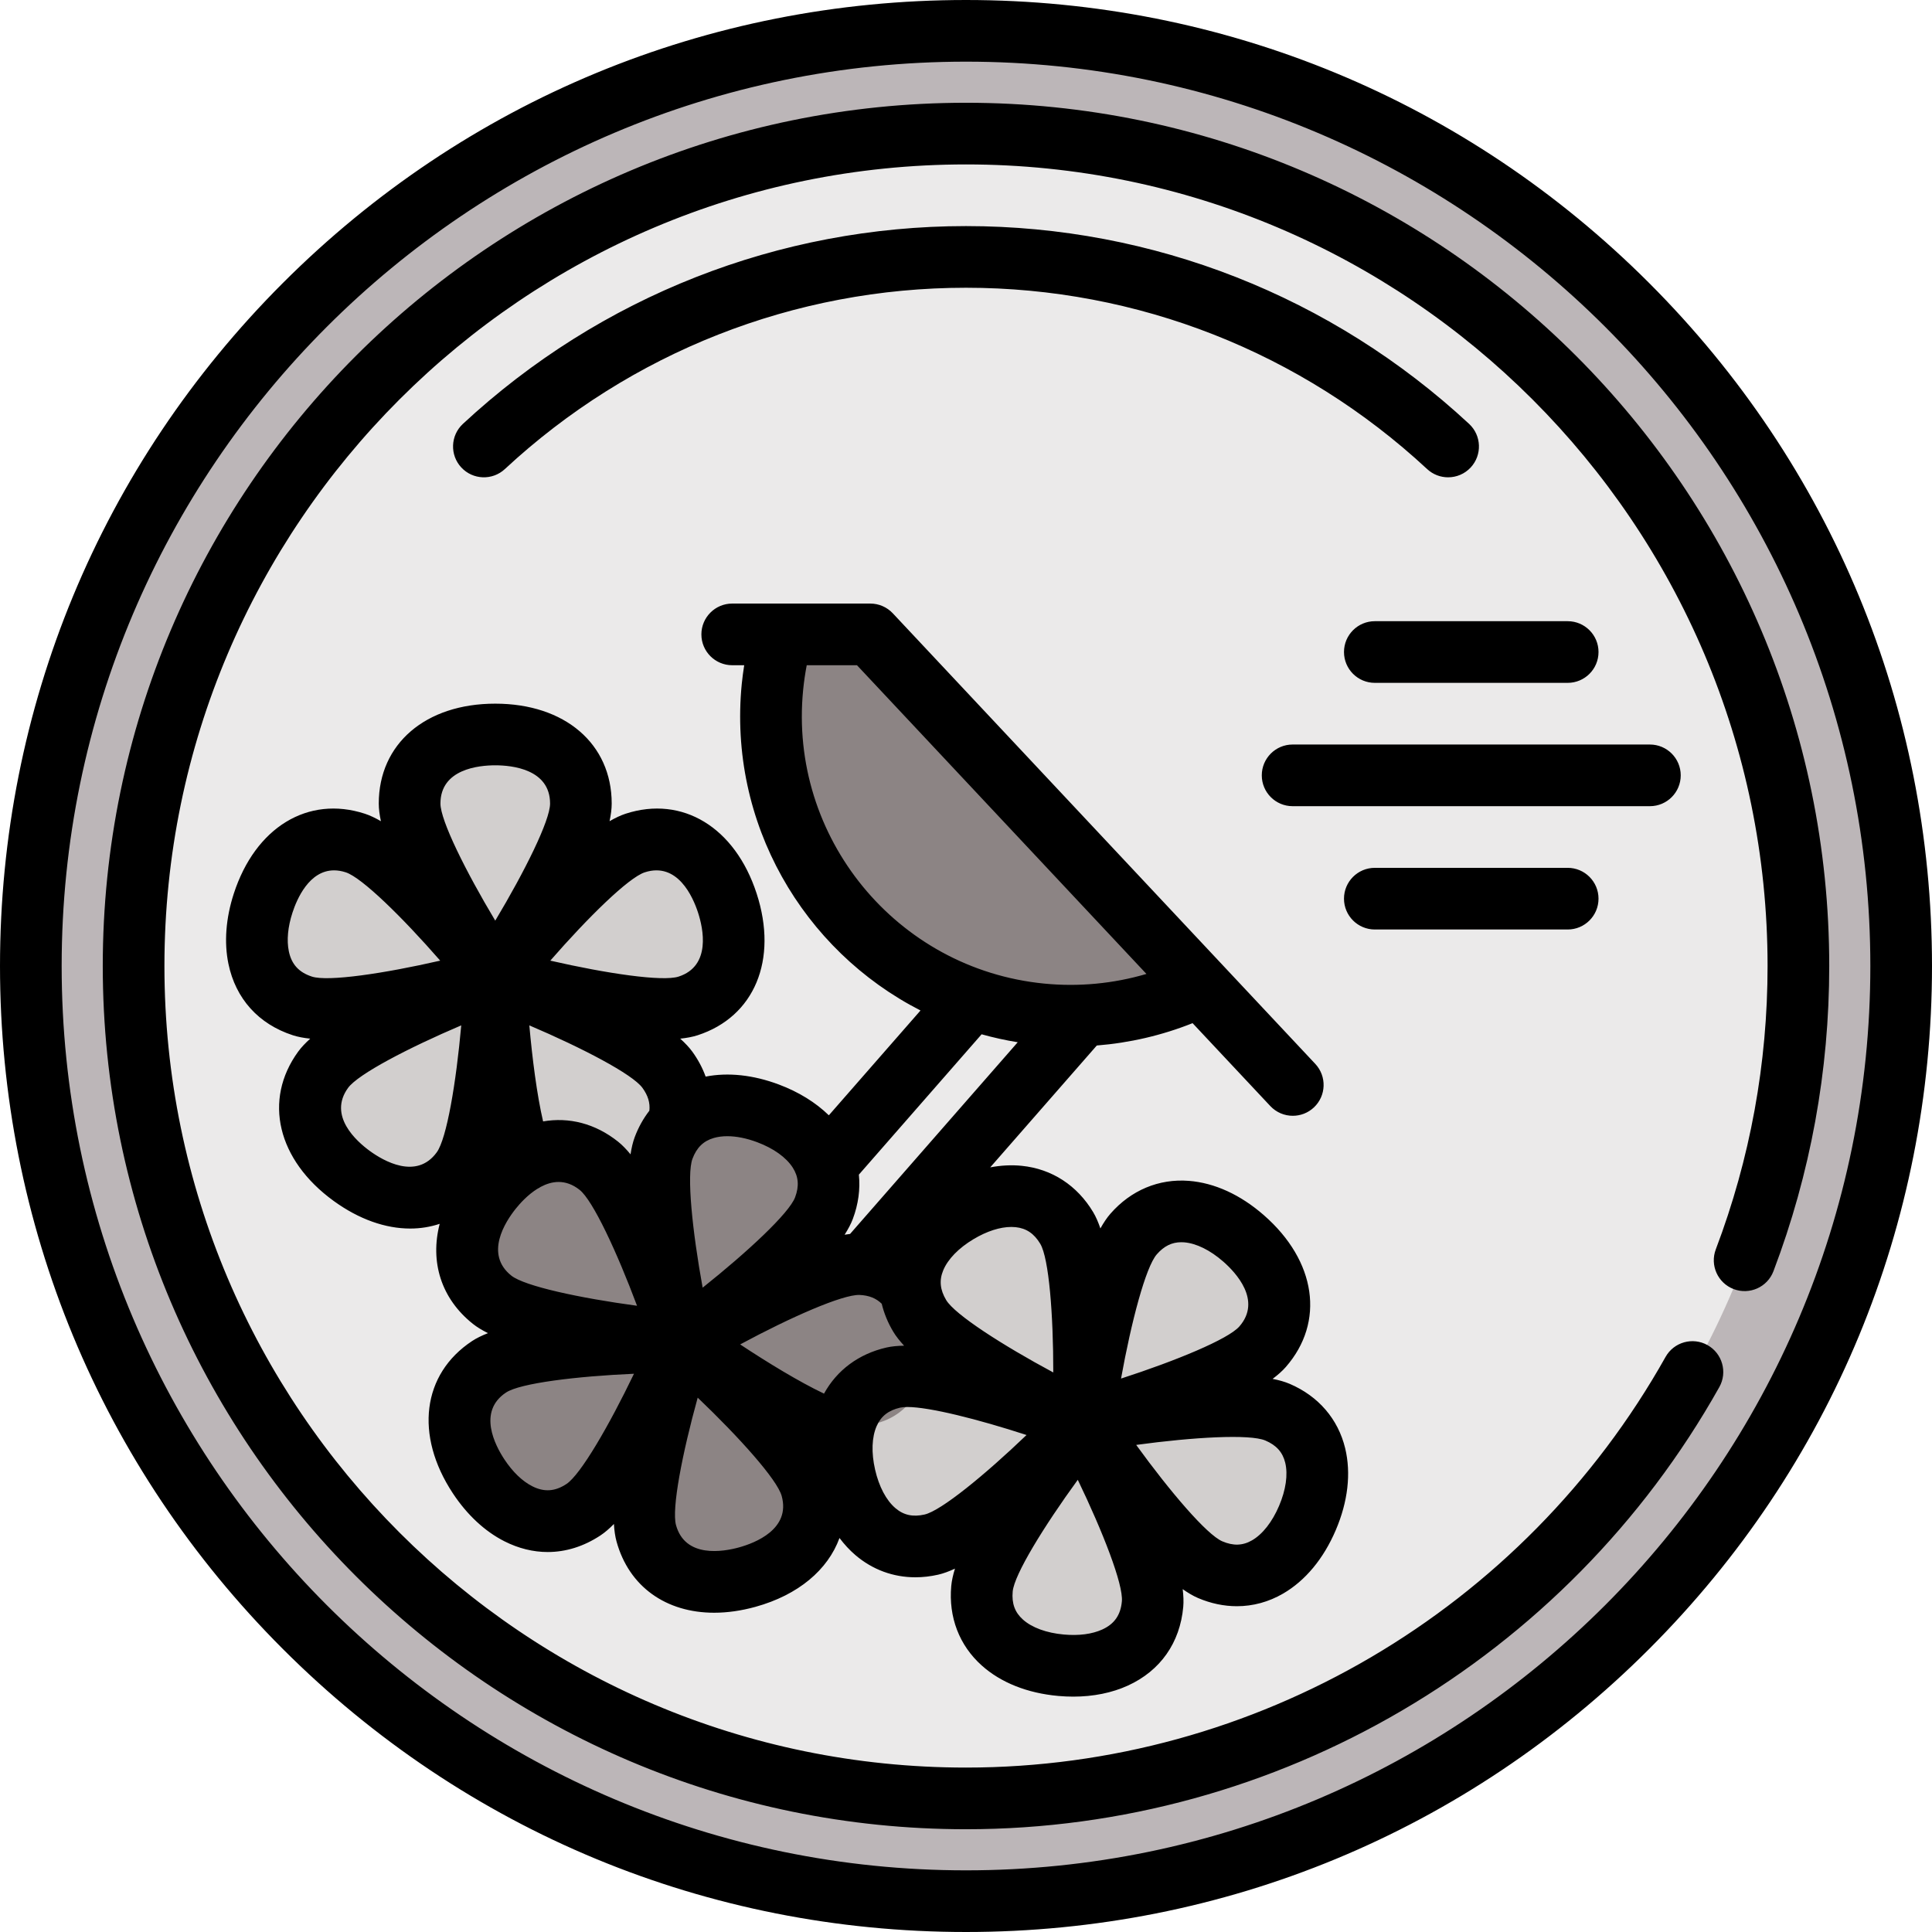
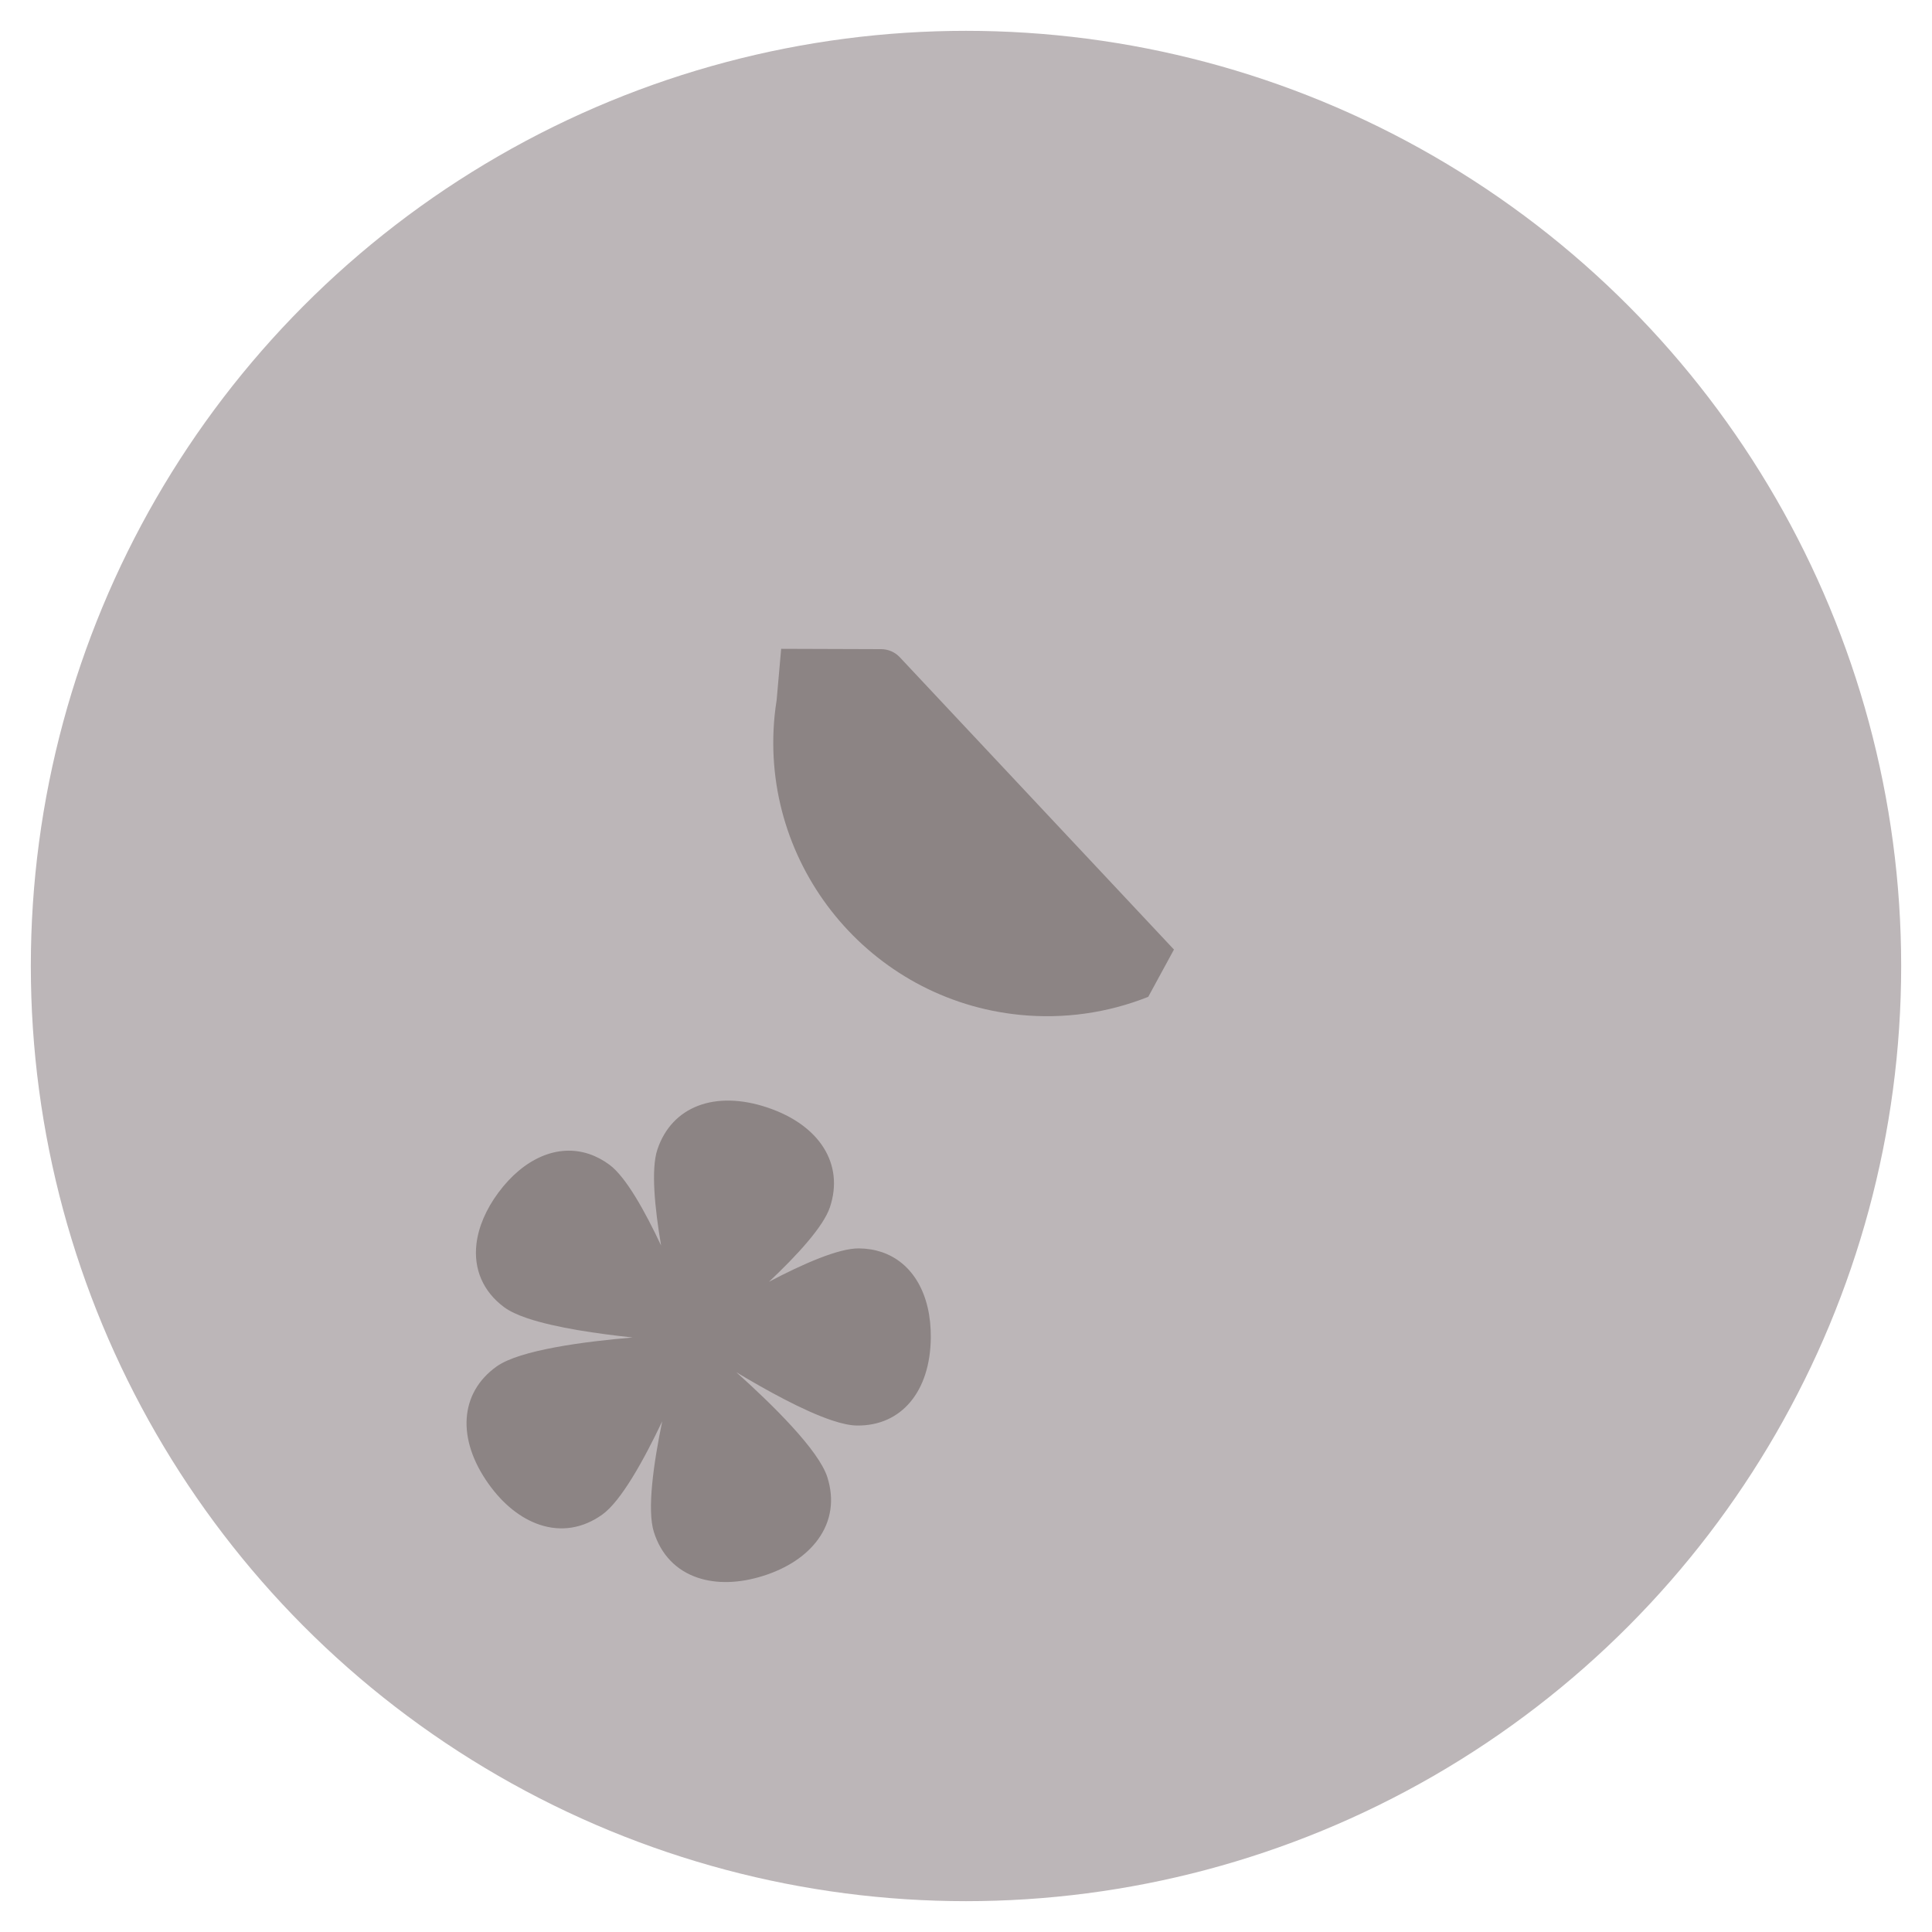
<svg xmlns="http://www.w3.org/2000/svg" height="800px" width="800px" version="1.1" id="Layer_1" viewBox="0 0 512 512" xml:space="preserve">
  <circle style="fill:#BCB6B8;" cx="256" cy="256" r="247.83" />
-   <path style="fill:#EBEAEA;" d="M256,35.404c-121.637,0-220.596,98.96-220.596,220.596S134.363,476.596,256,476.596  S476.596,377.636,476.596,256S377.637,35.404,256,35.404z" />
  <path style="fill:#8C8484;" d="M311.111,251.64c-0.134-0.156-0.273-0.304-0.419-0.447l-72.24-77.021  c-1.28-1.364-3.069-2.14-4.94-2.14l-26.495-0.09l-1.203,13.631c-0.212,1.358-0.4,2.72-0.535,4.088  c-3.936,39.787,25.242,75.357,65.041,79.291c11.598,1.147,23.245-0.504,33.977-4.782L311.111,251.64z" />
  <g>
-     <path style="fill:#D2CFCE;" d="M344.938,373.855c-1.559-1.361-3.399-2.499-5.47-3.381c-5.505-2.349-17.307-1.962-28.376-0.873   c9.828-3.674,19.71-8.159,23.408-12.397c7.944-9.103,5.916-21.235-5.166-30.907c-11.082-9.671-23.377-10.038-31.321-0.934   c-3.696,4.235-6.801,14.626-9.111,24.857c-0.42-11.11-1.634-22.847-4.704-27.981c-1.156-1.931-2.533-3.6-4.091-4.962   c-6.914-6.034-17.205-5.948-27.531,0.229c-4.947,2.961-8.789,6.705-11.113,10.829c-3.502,6.218-3.386,13.061,0.329,19.273   c0.979,1.635,2.573,3.406,4.873,5.413c5.756,5.023,14.928,10.593,22.982,15.063c-11.822-3.649-26.53-7.372-33.327-5.816   c-11.779,2.696-17.27,13.702-13.988,28.04c1.485,6.488,4.38,11.76,8.372,15.242c4.562,3.982,10.24,5.339,16.418,3.926   c6.02-1.378,15.831-9.183,24.287-16.803c-6.405,9.412-12.811,20.187-13.362,26.339c-0.564,6.313,1.549,11.754,6.111,15.735   c3.993,3.485,9.606,5.641,16.235,6.232c6.736,0.604,12.713-0.564,17.286-3.375c5.072-3.117,8.046-8.055,8.604-14.278   c0.621-6.947-5.06-21.019-10.275-32.239c5.52,7.376,12.283,15.715,18.041,20.739c2.3,2.008,4.269,3.345,6.023,4.095   c11.34,4.839,22.475-0.953,28.366-14.759C353.159,390.096,351.851,379.888,344.938,373.855z" />
-     <path style="fill:#D2CFCE;" d="M195.881,239.137c-3.674-11.31-11.283-18.062-20.351-18.062c-2.045,0-4.155,0.349-6.27,1.036   c-5.457,1.773-13.653,9.315-21.016,17.07c4.914-9.162,9.266-18.844,9.266-24.41c0-12.226-9.618-20.127-24.503-20.127   s-24.503,7.901-24.503,20.127c0,5.563,4.349,15.24,9.26,24.397c-7.361-7.75-15.551-15.284-21.004-17.056   c-2.116-0.687-4.226-1.036-6.27-1.036c-9.069,0-16.678,6.752-20.353,18.062c-1.76,5.42-2.187,10.704-1.238,15.285   c1.433,6.907,5.968,11.927,12.77,14.139c1.793,0.582,4.13,0.864,7.146,0.864c7.972,0,19.177-2.021,28.38-4.038   c-11.775,5.137-26.793,12.547-31.172,18.575c-7.187,9.894-4.049,21.939,7.993,30.687c5.448,3.958,11.163,6.05,16.525,6.05   c6.128,0,11.36-2.742,15.13-7.931c3.673-5.056,5.96-17.534,7.338-28.972c1.378,11.437,3.664,23.916,7.337,28.972   c3.769,5.19,9.001,7.931,15.13,7.931c5.362,0,11.076-2.093,16.523-6.05c5.536-4.023,9.317-8.89,10.934-14.077   c1.793-5.75,0.776-11.494-2.941-16.611c-4.379-6.027-19.403-13.441-31.178-18.577c9.205,2.019,20.416,4.04,28.392,4.04   c3.016,0,5.354-0.282,7.146-0.864C195.938,264.793,200.465,253.245,195.881,239.137z" />
-   </g>
+     </g>
  <path style="fill:#8C8484;" d="M233.641,331.81c-1.863-0.624-3.893-0.952-6.032-0.972c-5.402-0.05-14.89,4.143-23.811,8.842  c7.397-6.972,14.405-14.579,16.135-19.738c3.823-11.406-2.679-21.783-16.564-26.437s-25.327-0.292-29.149,11.113  c-1.729,5.157-0.722,15.443,0.976,25.459c-4.284-9.122-9.326-18.177-13.664-21.391c-1.718-1.273-3.535-2.235-5.399-2.86  c-8.266-2.771-17.263,1.059-24.067,10.243c-3.259,4.4-5.265,9.087-5.798,13.553c-0.804,6.732,1.794,12.692,7.319,16.786  c1.455,1.077,3.499,2.05,6.249,2.972c7.461,2.501,18.681,4.103,27.823,5.068c-12.727,1.074-29.889,3.293-36.043,7.679  c-9.798,6.981-10.638,19.197-2.139,31.123c3.844,5.396,8.521,9.134,13.522,10.811c5.717,1.916,11.455,0.993,16.593-2.667  c5.008-3.567,11.042-14.493,15.904-24.731c-2.291,11.1-4.06,23.455-2.215,29.319c1.894,6.019,5.917,10.213,11.633,12.129  c5.001,1.677,10.985,1.512,17.306-0.477c6.423-2.02,11.471-5.379,14.6-9.711c3.471-4.803,4.318-10.48,2.451-16.413  c-2.269-7.209-14.63-19.327-24.138-27.855c7.877,4.74,17.802,10.229,25.267,12.731c2.748,0.922,4.966,1.379,6.777,1.395  c11.713,0.108,19.367-9.036,19.498-23.294C246.779,343.057,241.907,334.581,233.641,331.81z" />
-   <path d="M437.019,74.981C388.668,26.628,324.38,0,256,0S123.332,26.628,74.981,74.981C26.628,123.333,0,187.62,0,256  s26.628,132.667,74.981,181.019C123.332,485.372,187.62,512,256,512s132.668-26.628,181.019-74.981  C485.372,388.667,512,324.38,512,256S485.372,123.333,437.019,74.981z M256,495.66c-132.149,0-239.66-107.51-239.66-239.66  S123.851,16.34,256,16.34S495.66,123.851,495.66,256S388.149,495.66,256,495.66z M389.326,112.335  c3.306,3.071,3.498,8.24,0.427,11.547c-1.61,1.733-3.796,2.61-5.989,2.61c-1.99,0-3.985-0.722-5.558-2.183  C344.839,93.321,301.437,76.255,256,76.255s-88.839,17.066-122.207,48.054c-3.306,3.071-8.476,2.878-11.546-0.428  c-3.071-3.306-2.879-8.475,0.427-11.547c36.4-33.802,83.75-52.419,133.326-52.419S352.926,78.532,389.326,112.335z M327.782,425.663  c4.253,0,8.422-1.12,12.254-3.348c5.89-3.424,10.713-9.233,13.947-16.798c3.234-7.568,4.1-15.068,2.506-21.691  c-1.872-7.768-7.098-13.84-14.718-17.098c-1.291-0.551-2.82-0.98-4.519-1.314c1.385-1.037,2.577-2.086,3.501-3.144  c10.419-11.925,8.079-28.099-5.825-40.244c-6.196-5.415-13.063-8.556-19.856-9.086c-7.958-0.62-15.356,2.474-20.808,8.715  c-0.924,1.057-1.804,2.38-2.646,3.892c-0.558-1.638-1.189-3.098-1.907-4.302c-4.251-7.114-10.969-11.479-18.919-12.29  c-2.72-0.28-5.529-0.127-8.371,0.405l28.243-32.294c8.704-0.692,17.26-2.681,25.382-5.921l20.597,21.966  c1.609,1.715,3.782,2.582,5.962,2.582c2.002,0,4.011-0.732,5.586-2.21c3.291-3.086,3.458-8.256,0.371-11.548l-24.296-25.912  c-0.16-0.188-0.33-0.368-0.505-0.539l-87.157-92.954c-1.545-1.647-3.702-2.582-5.96-2.582h-23.303l0,0l0,0l-13.295,0.001  c-4.512,0-8.17,3.658-8.17,8.171c0,4.512,3.658,8.169,8.17,8.169h3.178c-0.256,1.641-0.483,3.283-0.646,4.934  c-3.643,36.836,16.24,70.655,47.369,86.562l-24.293,27.778c-3.49-3.392-7.959-6.177-13.246-8.16  c-6.788-2.547-13.439-3.255-19.403-2.096c-0.832-2.293-2.008-4.514-3.532-6.61c-0.825-1.136-1.917-2.288-3.203-3.443  c1.721-0.18,3.28-0.472,4.615-0.905c0,0,0,0,0.001,0c15.06-4.893,21.346-19.979,15.641-37.537  c-5.706-17.558-19.656-26.067-34.718-21.174c-1.336,0.434-2.769,1.118-4.267,1.984c0.362-1.693,0.569-3.269,0.569-4.672  c0-15.835-12.405-26.475-30.866-26.475s-30.866,10.64-30.866,26.475c0,1.403,0.207,2.979,0.569,4.672  c-1.498-0.867-2.933-1.55-4.267-1.984c-15.063-4.896-29.012,3.616-34.718,21.174c-2.11,6.493-2.601,12.926-1.424,18.607  c1.919,9.255,7.98,15.978,17.065,18.93c1.336,0.434,2.893,0.726,4.615,0.905c-1.285,1.157-2.378,2.307-3.203,3.443  c-9.308,12.81-5.526,28.709,9.41,39.56c6.744,4.9,13.764,7.319,20.293,7.318c2.706,0,5.324-0.426,7.807-1.252  c-2.597,10.069,0.358,19.782,8.786,26.501c1.098,0.876,2.46,1.696,4.009,2.47c-1.612,0.631-3.041,1.325-4.214,2.098  c0,0.001,0,0.001,0,0.001c-13.216,8.725-15.262,24.939-5.092,40.345c3.76,5.696,8.485,10.094,13.661,12.714  c3.755,1.901,7.63,2.848,11.478,2.848c4.791,0,9.54-1.468,13.961-4.386c1.172-0.773,2.373-1.814,3.586-3.048  c0.102,1.728,0.321,3.301,0.695,4.654c3.313,12.003,13.162,18.867,25.871,18.867c3.455,0,7.122-0.508,10.926-1.558  c11.394-3.145,19.225-9.836,22.286-18.247c1.272,1.683,2.67,3.215,4.217,4.534c4.54,3.873,10.038,5.878,15.896,5.878  c1.987-0.001,4.015-0.231,6.06-0.698c1.368-0.313,2.858-0.865,4.428-1.594c-0.512,1.654-0.86,3.204-0.985,4.603  c-0.743,8.253,2.128,15.733,8.081,21.062c5.076,4.544,12.092,7.335,20.286,8.072c1.34,0.12,2.662,0.181,3.965,0.181  c5.305,0,10.255-0.996,14.493-2.934c8.596-3.93,13.801-11.335,14.658-20.849c0.126-1.398,0.061-2.985-0.147-4.703  c1.414,0.997,2.781,1.807,4.072,2.358C320.9,424.943,324.368,425.664,327.782,425.663z M340.602,387.652  c0.754,3.133,0.17,7.195-1.645,11.443c-1.815,4.245-4.348,7.475-7.133,9.095c-2.47,1.436-4.977,1.525-7.895,0.278l0,0  c-4.136-1.768-13.876-13.212-22.827-25.553c15.102-2.059,30.107-2.928,34.244-1.159C338.263,383,339.933,384.874,340.602,387.652z   M306.569,332.406c1.899-2.174,3.973-3.205,6.48-3.205c0.247,0,0.498,0.011,0.753,0.029c3.213,0.251,6.897,2.062,10.374,5.102  c3.289,2.874,10.289,10.3,4.27,17.188c-2.96,3.388-16.856,9.116-31.359,13.814C299.794,350.335,303.605,335.799,306.569,332.406z   M218.373,369.326c-6.522-3.098-14.868-8.176-22.222-13.04c13.413-7.233,27.159-13.262,31.642-13.113  c2.497,0.113,4.392,0.871,5.873,2.338c0.613,2.525,1.625,5.009,3.05,7.393c0.72,1.205,1.706,2.451,2.884,3.719  c-1.731,0.024-3.313,0.173-4.681,0.486l0.001-0.001C227.594,358.783,221.799,363.09,218.373,369.326z M136.636,320.373  c1.188-1.489,3.214-3.718,5.71-5.289c0.337-0.166,0.654-0.353,0.956-0.556c1.465-0.778,3.062-1.296,4.733-1.296  c1.803,0,3.691,0.599,5.581,2.105c3.518,2.805,9.862,16.429,15.205,30.706c-15.107-2.033-29.801-5.188-33.318-7.993  C128.352,332.347,133.913,323.788,136.636,320.373z M163.805,302.56c-6.067-4.838-13.016-6.562-19.879-5.373  c-1.638-7.025-2.867-16.69-3.648-25.451c14.019,5.977,27.335,12.923,29.979,16.562c1.47,2.022,2.058,3.977,1.833,6.05  c-1.592,2.055-2.903,4.393-3.879,6.996c-0.493,1.313-0.853,2.862-1.11,4.572C166.005,304.58,164.902,303.436,163.805,302.56z   M269.132,325.209c2.842,0.291,4.924,1.694,6.55,4.416c2.307,3.862,3.461,18.845,3.448,34.09  c-13.432-7.213-26.078-15.327-28.387-19.19c-1.626-2.722-1.876-5.22-0.784-7.861c1.231-2.976,4.092-5.922,8.056-8.289  c3.514-2.1,7.014-3.221,9.997-3.221C268.394,325.154,268.768,325.174,269.132,325.209z M212.842,182.832  c0.217-2.195,0.535-4.38,0.951-6.544h13.312l76.713,81.815c-8.749,2.58-17.967,3.464-27.159,2.551  C237.609,256.794,208.98,221.882,212.842,182.832z M269.709,276.205l-44.43,50.802c-0.472,0.057-0.953,0.124-1.449,0.207  c0.935-1.46,1.683-2.864,2.178-4.18c1.473-3.924,1.998-7.901,1.604-11.744l32.524-37.191  C263.255,274.97,266.446,275.68,269.709,276.205z M192.734,301.105c2.405,0,5.121,0.538,7.937,1.595  c4.324,1.622,7.664,4.009,9.407,6.719c1.546,2.403,1.746,4.905,0.633,7.874c0,0,0,0,0,0.001  c-1.581,4.211-12.576,14.456-24.503,23.951c-2.735-14.999-4.276-29.947-2.695-34.159c1.114-2.97,2.912-4.721,5.656-5.513  C190.246,301.26,191.446,301.105,192.734,301.105z M170.864,231.177c8.697-2.829,12.777,6.529,14.127,10.682  c1.35,4.154,3.549,14.121-5.149,16.948c-4.278,1.388-19.146-0.821-34.006-4.227C155.852,243.093,166.579,232.569,170.864,231.177z   M131.248,202.814c4.367,0,14.526,0.988,14.526,10.134c0,4.499-6.695,17.954-14.526,31.033  c-7.83-13.079-14.526-26.534-14.526-31.033C116.723,203.802,126.881,202.814,131.248,202.814z M76.544,252.098  c-0.602-2.903-0.269-6.445,0.964-10.239c1.178-3.623,4.432-11.205,11.018-11.205c0.964,0,1.999,0.162,3.109,0.523  c4.279,1.39,15.006,11.915,25.025,23.404c-14.858,3.405-29.722,5.617-34.002,4.226C79.203,257.684,77.26,255.552,76.544,252.098z   M98.035,305.038c-3.534-2.567-11.171-9.337-5.794-16.738c2.644-3.64,15.97-10.59,29.993-16.568  c-1.351,15.18-3.842,29.999-6.492,33.645C110.367,312.774,101.568,307.603,98.035,305.038z M150.116,393.274  c-3.031,2.002-5.909,2.193-9.056,0.598c-2.645-1.339-5.206-3.807-7.403-7.138c-2.405-3.645-7.178-12.666,0.456-17.706v0.001  c3.754-2.478,18.671-4.303,33.901-4.972C161.411,377.797,153.871,390.795,150.116,393.274z M195.849,410.077  c-4.21,1.159-14.266,2.909-16.699-5.905c-1.197-4.337,1.679-19.089,5.746-33.781c11.027,10.52,21.06,21.709,22.258,26.051  C209.589,405.26,200.058,408.914,195.849,410.077z M245.019,401.364c-3.089,0.705-5.544,0.17-7.717-1.683  c-2.451-2.09-4.367-5.721-5.396-10.224c-1.028-4.502-0.877-8.604,0.425-11.552c1.155-2.613,3.132-4.159,6.222-4.865  c0-0.001,0-0.001,0.001-0.001c0.505-0.113,1.147-0.17,1.909-0.17c5.844,0,18.754,3.246,31.577,7.426  C261.033,390.842,249.406,400.363,245.019,401.364z M297.307,424.372c-0.326,3.619-1.972,5.987-5.179,7.454  c-2.698,1.234-6.222,1.698-10.196,1.339c-4.599-0.413-8.455-1.826-10.854-3.973c-2.13-1.905-2.988-4.264-2.704-7.422  c0.403-4.481,8.277-17.279,17.249-29.606C292.249,405.892,297.712,419.891,297.307,424.372z M437.241,213.646h-94.685  c-4.512,0-8.17-3.657-8.17-8.17s3.658-8.17,8.17-8.17h94.685c4.512,0,8.17,3.657,8.17,8.17S441.754,213.646,437.241,213.646z   M356.172,238.156c0-4.513,3.658-8.17,8.17-8.17h51.111c4.512,0,8.17,3.657,8.17,8.17c0,4.513-3.658,8.17-8.17,8.17h-51.111  C359.83,246.326,356.172,242.669,356.172,238.156z M364.342,164.624h51.111c4.512,0,8.17,3.657,8.17,8.17s-3.658,8.17-8.17,8.17  h-51.111c-4.512,0-8.17-3.657-8.17-8.17S359.83,164.624,364.342,164.624z M484.766,256c0,27.802-4.973,55.015-14.782,80.882  c-1.6,4.219-6.316,6.342-10.536,4.743c-4.219-1.6-6.342-6.317-4.743-10.536c9.105-24.01,13.72-49.273,13.72-75.089  c0-117.131-95.294-212.426-212.426-212.426S43.574,138.869,43.574,256S138.869,468.426,256,468.426  c76.687,0,147.724-41.701,185.39-108.828c2.209-3.934,7.19-5.334,11.122-3.128c3.935,2.208,5.336,7.189,3.128,11.123  C415.086,439.868,338.589,484.766,256,484.766C129.858,484.766,27.234,382.142,27.234,256S129.858,27.234,256,27.234  S484.766,129.858,484.766,256z" />
</svg>